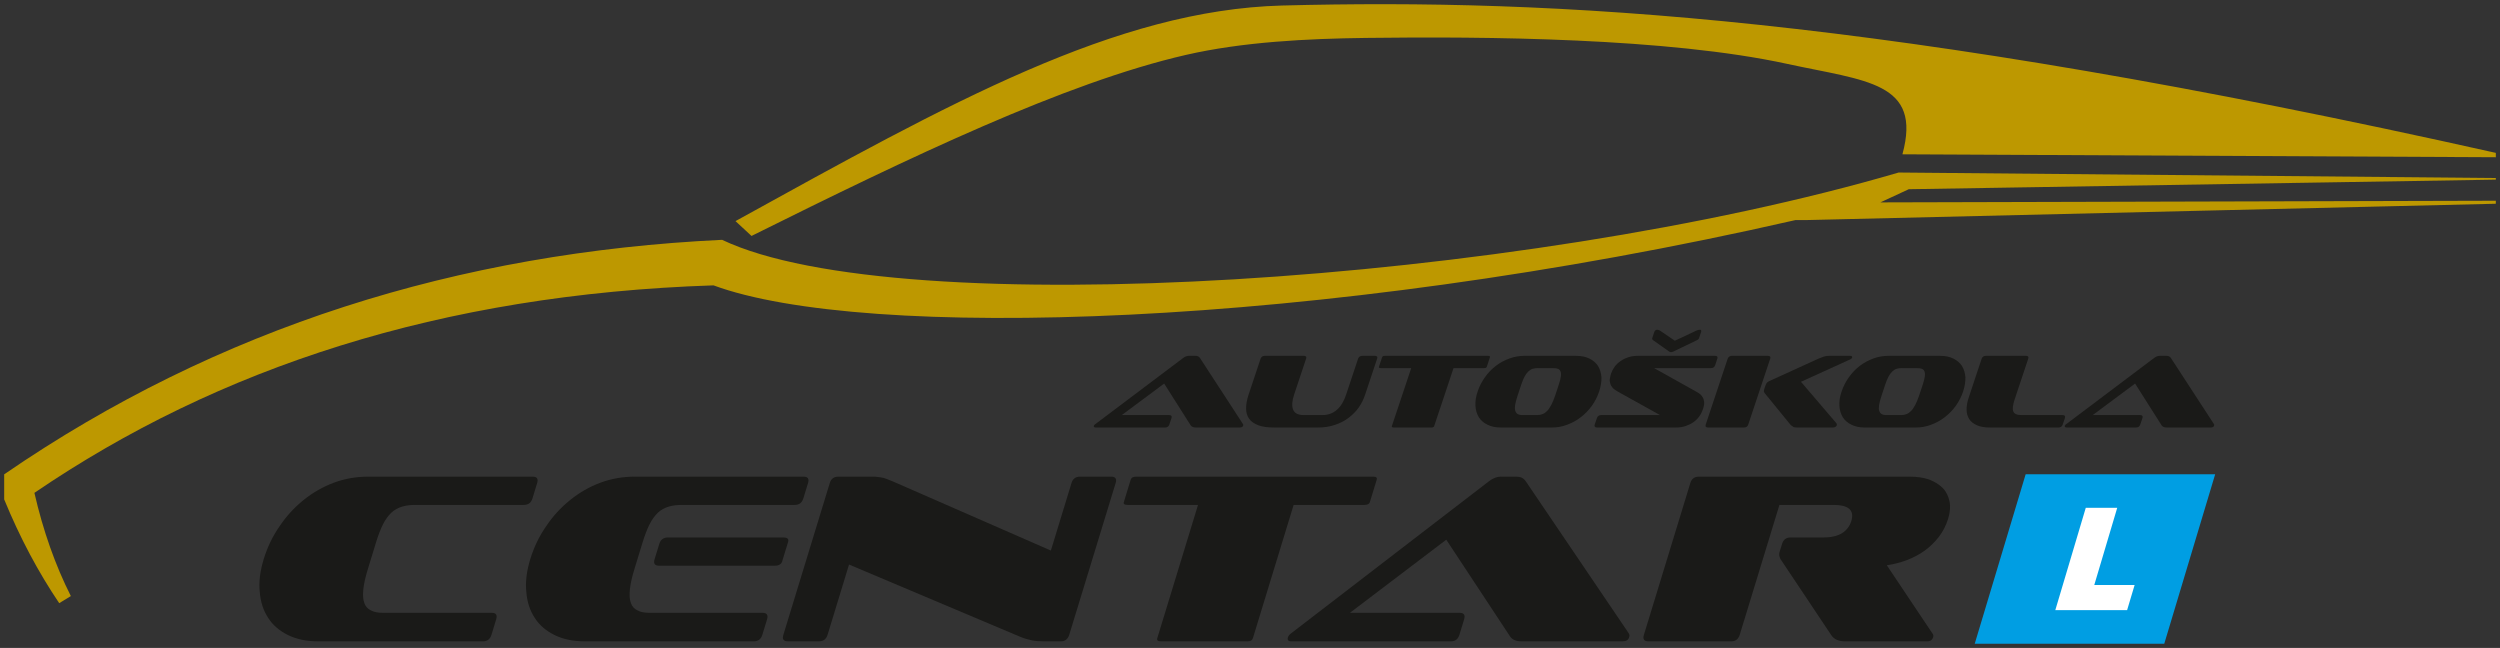
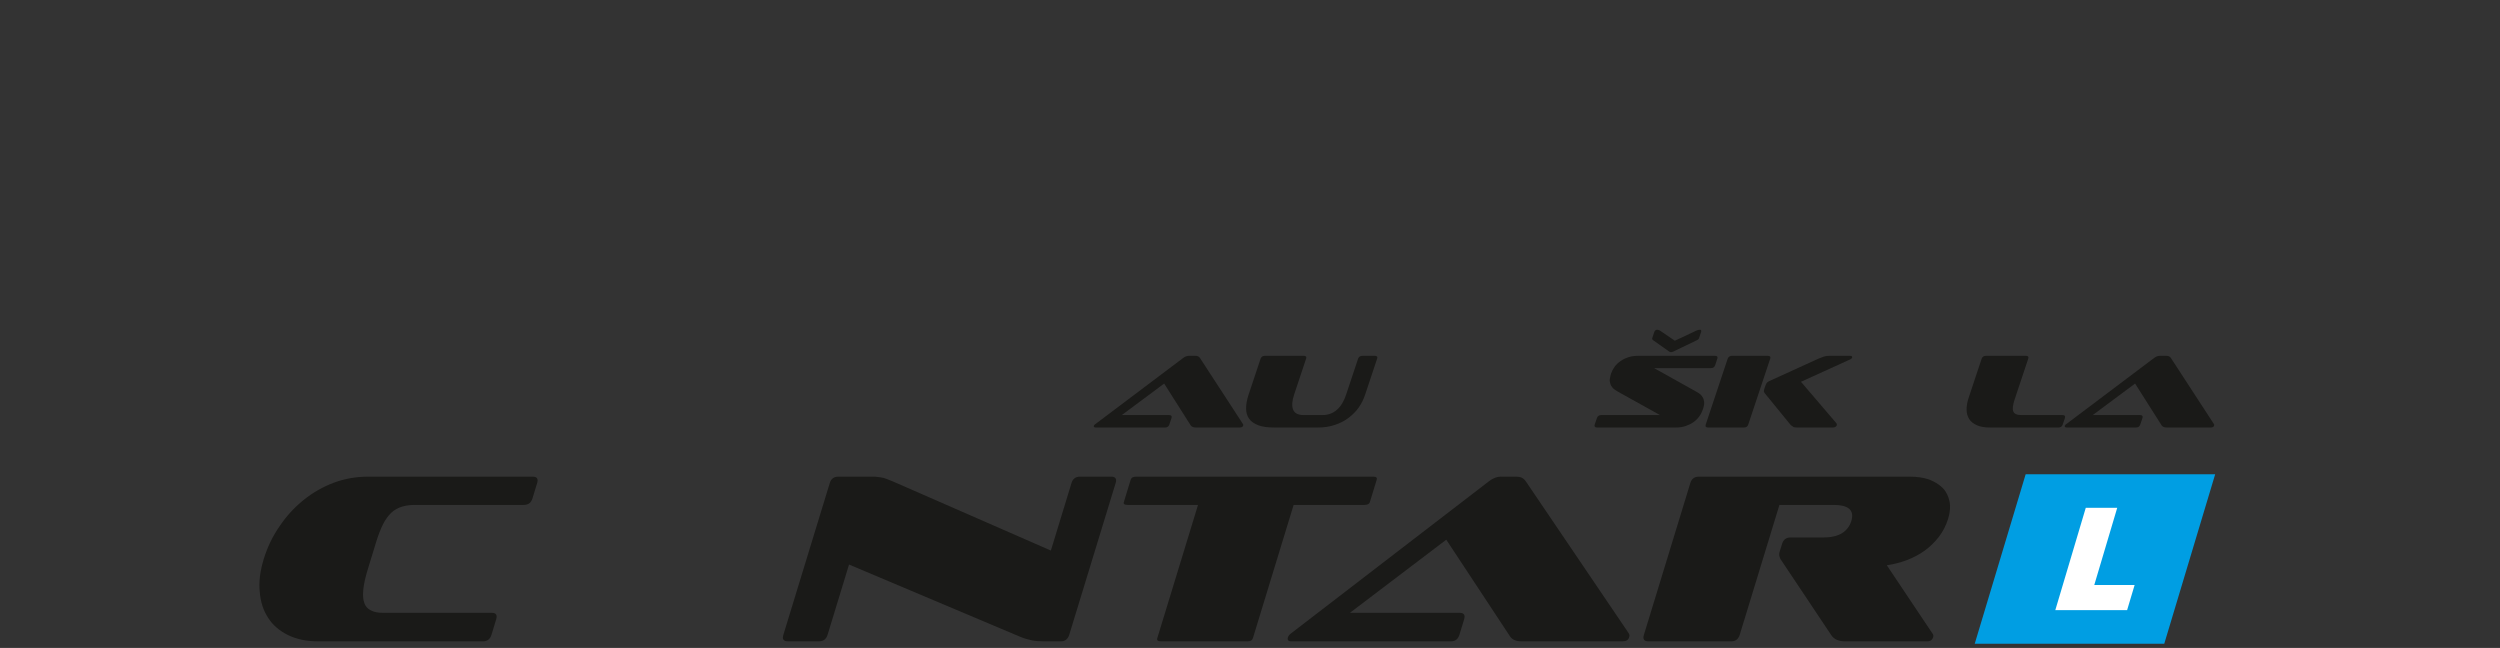
<svg xmlns="http://www.w3.org/2000/svg" xmlns:xlink="http://www.w3.org/1999/xlink" width="597.276pt" height="154.8pt" viewBox="0 0 597.276 154.8" version="1.1">
  <rect x="0" y="0" width="597.276" height="154.8" fill="#333333" stroke="none" />
  <defs>
    <g>
      <symbol overflow="visible" id="glyph0-0">
        <path style="stroke:none;" d="" />
      </symbol>
      <symbol overflow="visible" id="glyph0-1">
        <path style="stroke:none;" d="M 21 0 C 18.281 0 15.906 -0.516 13.891 -1.5 C 11.906 -2.484 10.281 -3.812 9.156 -5.594 C 8.016 -7.328 7.312 -9.406 7.141 -11.828 C 6.875 -14.188 7.234 -16.844 8.094 -19.672 C 8.969 -22.5 10.203 -25.094 11.891 -27.516 C 13.469 -29.875 15.375 -31.953 17.594 -33.75 C 19.812 -35.531 22.203 -36.922 24.859 -37.906 C 27.469 -38.875 30.219 -39.344 33.047 -39.344 L 72.328 -39.344 C 73.375 -39.344 73.719 -38.828 73.422 -37.844 L 72.297 -34.156 C 71.969 -33.109 71.297 -32.594 70.25 -32.594 L 44.469 -32.594 C 43.203 -32.594 42.125 -32.484 41.172 -32.188 C 40.219 -31.906 39.328 -31.438 38.594 -30.75 C 37.875 -30.062 37.172 -29.125 36.594 -27.984 C 36.016 -26.828 35.453 -25.375 34.906 -23.594 L 32.984 -17.312 C 32.375 -15.344 32 -13.672 31.875 -12.344 C 31.75 -11.016 31.812 -9.922 32.141 -9.109 C 32.422 -8.312 32.938 -7.734 33.703 -7.391 C 34.453 -6.984 35.359 -6.812 36.578 -6.812 L 62.594 -6.812 C 63.578 -6.812 63.938 -6.281 63.625 -5.25 L 62.5 -1.562 C 62.172 -0.516 61.5 0 60.516 0 Z M 21 0 " />
      </symbol>
      <symbol overflow="visible" id="glyph0-2">
-         <path style="stroke:none;" d="M 38.875 -18.062 C 37.844 -18.062 37.469 -18.578 37.766 -19.562 L 38.922 -23.312 C 39.219 -24.281 39.906 -24.812 40.938 -24.812 L 68.516 -24.812 C 69.5 -24.812 69.906 -24.453 69.688 -23.766 L 68.266 -19.094 C 68.047 -18.406 67.438 -18.062 66.453 -18.062 Z M 21 0 C 18.281 0 15.906 -0.516 13.891 -1.5 C 11.906 -2.484 10.281 -3.812 9.156 -5.594 C 8.016 -7.328 7.312 -9.406 7.141 -11.828 C 6.875 -14.188 7.234 -16.844 8.094 -19.672 C 8.969 -22.5 10.203 -25.094 11.891 -27.516 C 13.469 -29.875 15.375 -31.953 17.594 -33.75 C 19.812 -35.531 22.203 -36.922 24.859 -37.906 C 27.469 -38.875 30.219 -39.344 33.047 -39.344 L 73.375 -39.344 C 74.406 -39.344 74.75 -38.828 74.453 -37.844 L 73.328 -34.156 C 73 -33.109 72.328 -32.594 71.297 -32.594 L 44.469 -32.594 C 43.203 -32.594 42.125 -32.484 41.172 -32.188 C 40.219 -31.906 39.328 -31.438 38.594 -30.75 C 37.875 -30.062 37.172 -29.125 36.594 -27.984 C 36.016 -26.828 35.453 -25.375 34.906 -23.594 L 32.984 -17.312 C 32.375 -15.344 32 -13.672 31.875 -12.344 C 31.75 -11.016 31.812 -9.922 32.141 -9.109 C 32.422 -8.312 32.938 -7.734 33.703 -7.391 C 34.453 -6.984 35.359 -6.812 36.578 -6.812 L 63.578 -6.812 C 64.609 -6.812 64.969 -6.281 64.656 -5.25 L 63.531 -1.562 C 63.203 -0.516 62.531 0 61.5 0 Z M 21 0 " />
-       </symbol>
+         </symbol>
      <symbol overflow="visible" id="glyph0-3">
        <path style="stroke:none;" d="M 65.594 0 C 64.438 0 63.469 -0.062 62.672 -0.234 C 61.844 -0.406 60.828 -0.688 59.719 -1.156 L 19 -18.344 L 13.875 -1.562 C 13.547 -0.516 12.859 0 11.828 0 L 4.391 0 C 3.344 0 2.984 -0.516 3.312 -1.562 L 14.406 -37.844 C 14.703 -38.828 15.391 -39.344 16.438 -39.344 L 23.531 -39.344 C 24.156 -39.344 24.688 -39.344 25.203 -39.344 C 25.688 -39.281 26.141 -39.234 26.578 -39.172 C 27.031 -39.109 27.453 -39 27.906 -38.828 C 28.328 -38.656 28.797 -38.484 29.359 -38.25 L 67.219 -21.688 L 72.156 -37.844 C 72.453 -38.828 73.141 -39.344 74.172 -39.344 L 81.625 -39.344 C 82.656 -39.344 83 -38.828 82.703 -37.844 L 71.609 -1.562 C 71.281 -0.516 70.609 0 69.578 0 Z M 65.594 0 " />
      </symbol>
      <symbol overflow="visible" id="glyph0-4">
        <path style="stroke:none;" d="M 19.562 0 C 18.812 0 18.531 -0.234 18.688 -0.75 L 28.422 -32.594 L 11.578 -32.594 C 10.828 -32.594 10.562 -32.828 10.688 -33.234 L 12.328 -38.594 C 12.484 -39.109 12.906 -39.344 13.656 -39.344 L 70.25 -39.344 C 71 -39.344 71.266 -39.109 71.109 -38.594 L 69.469 -33.234 C 69.344 -32.828 68.922 -32.594 68.172 -32.594 L 51.266 -32.594 L 41.531 -0.75 C 41.375 -0.234 40.953 0 40.266 0 Z M 19.562 0 " />
      </symbol>
      <symbol overflow="visible" id="glyph0-5">
        <path style="stroke:none;" d="M 56.188 0 C 54.969 0 54.062 -0.406 53.547 -1.156 L 38.297 -24.281 L 15.281 -6.812 L 41.484 -6.812 C 42.516 -6.812 42.875 -6.281 42.562 -5.25 L 41.438 -1.562 C 41.109 -0.516 40.438 0 39.406 0 L 1.266 0 C 0.516 0 0.281 -0.344 0.469 -0.984 C 0.5 -1.094 0.625 -1.266 0.719 -1.438 C 0.844 -1.609 1 -1.734 1.219 -1.906 L 48.5 -38.25 C 49.484 -39 50.406 -39.344 51.281 -39.344 L 55.078 -39.344 C 56.062 -39.344 56.766 -39 57.281 -38.25 L 81.828 -2.016 C 81.953 -1.844 82.062 -1.609 82.062 -1.438 C 82.078 -1.266 82.016 -1.094 81.969 -0.922 C 81.781 -0.281 81.219 0 80.359 0 Z M 56.188 0 " />
      </symbol>
      <symbol overflow="visible" id="glyph0-6">
        <path style="stroke:none;" d="M 51.578 0 C 50.016 0 48.906 -0.516 48.25 -1.562 L 36.344 -19.391 C 36.125 -19.672 36 -20.016 35.922 -20.312 C 35.828 -20.594 35.844 -21 36 -21.516 L 36.562 -23.312 C 36.859 -24.281 37.531 -24.812 38.516 -24.812 L 46.422 -24.812 C 48.266 -24.812 49.75 -25.156 50.891 -25.844 C 51.969 -26.531 52.719 -27.516 53.094 -28.734 C 53.891 -31.328 52.422 -32.594 48.797 -32.594 L 35.922 -32.594 L 26.438 -1.562 C 26.109 -0.516 25.438 0 24.406 0 L 4.609 0 C 3.578 0 3.219 -0.516 3.547 -1.562 L 14.641 -37.844 C 14.938 -38.828 15.625 -39.344 16.656 -39.344 L 67.078 -39.344 C 68.812 -39.344 70.344 -39.109 71.703 -38.656 C 73.047 -38.125 74.156 -37.438 74.984 -36.578 C 75.828 -35.703 76.297 -34.609 76.562 -33.406 C 76.812 -32.188 76.688 -30.812 76.234 -29.312 C 75.734 -27.688 75 -26.25 74.031 -24.984 C 73 -23.656 71.859 -22.562 70.594 -21.641 C 69.266 -20.703 67.828 -19.953 66.344 -19.391 C 64.766 -18.812 63.203 -18.406 61.578 -18.172 L 72.5 -1.844 C 72.719 -1.609 72.75 -1.328 72.625 -0.922 C 72.547 -0.688 72.422 -0.469 72.203 -0.281 C 71.969 -0.109 71.641 0 71.297 0 Z M 51.578 0 " />
      </symbol>
      <symbol overflow="visible" id="glyph1-0">
        <path style="stroke:none;" d="" />
      </symbol>
      <symbol overflow="visible" id="glyph1-1">
        <path style="stroke:none;" d="M 24.453 0 C 23.922 0 23.469 -0.172 23.25 -0.5 L 16.906 -10.5 L 6.781 -2.969 L 18.141 -2.969 C 18.594 -2.969 18.812 -2.734 18.672 -2.281 L 18.125 -0.672 C 17.984 -0.219 17.609 0 17.156 0 L 0.547 0 C 0.219 0 0.016 -0.156 0.109 -0.422 C 0.125 -0.484 0.188 -0.547 0.234 -0.625 C 0.281 -0.703 0.375 -0.75 0.484 -0.828 L 21.484 -16.641 C 21.922 -16.969 22.406 -17.125 22.781 -17.125 L 24.438 -17.125 C 24.859 -17.125 25.219 -16.969 25.438 -16.641 L 35.703 -0.875 C 35.75 -0.797 35.812 -0.703 35.812 -0.625 C 35.812 -0.547 35.781 -0.484 35.766 -0.406 C 35.672 -0.125 35.359 0 34.984 0 Z M 24.453 0 " />
      </symbol>
      <symbol overflow="visible" id="glyph1-2">
        <path style="stroke:none;" d="M 9.688 0 C 8.156 0 6.891 -0.172 5.938 -0.547 C 4.984 -0.922 4.172 -1.453 3.734 -2.141 C 3.266 -2.812 3.031 -3.641 3.047 -4.625 C 3.047 -5.594 3.25 -6.672 3.656 -7.891 L 6.516 -16.469 C 6.672 -16.906 7.062 -17.125 7.484 -17.125 L 16.875 -17.125 C 17.297 -17.125 17.547 -16.906 17.391 -16.469 L 14.531 -7.891 C 14.031 -6.359 13.922 -5.141 14.281 -4.266 C 14.641 -3.391 15.469 -2.969 16.906 -2.969 L 21.219 -2.969 C 22.656 -2.969 23.797 -3.391 24.781 -4.266 C 25.75 -5.141 26.453 -6.359 26.953 -7.891 L 29.812 -16.469 C 29.969 -16.906 30.359 -17.125 30.812 -17.125 L 33.828 -17.125 C 34.281 -17.125 34.516 -16.906 34.359 -16.469 L 31.5 -7.891 C 31.141 -6.781 30.625 -5.75 29.969 -4.797 C 29.297 -3.844 28.469 -3.016 27.531 -2.312 C 26.594 -1.578 25.484 -1.031 24.266 -0.625 C 23.031 -0.203 21.688 0 20.234 0 Z M 9.688 0 " />
      </symbol>
      <symbol overflow="visible" id="glyph1-3">
-         <path style="stroke:none;" d="M 8.516 0 C 8.188 0 7.969 -0.094 8.047 -0.328 L 12.672 -14.188 L 5.438 -14.188 C 5.109 -14.188 4.891 -14.281 4.953 -14.469 L 5.719 -16.797 C 5.797 -17.031 6.078 -17.125 6.406 -17.125 L 31.031 -17.125 C 31.359 -17.125 31.562 -17.031 31.484 -16.797 L 30.719 -14.469 C 30.656 -14.281 30.391 -14.188 30.062 -14.188 L 22.781 -14.188 L 18.156 -0.328 C 18.078 -0.094 17.828 0 17.531 0 Z M 8.516 0 " />
-       </symbol>
+         </symbol>
      <symbol overflow="visible" id="glyph1-4">
-         <path style="stroke:none;" d="M 9.172 0 C 7.938 0 6.906 -0.219 6.047 -0.656 C 5.156 -1.078 4.422 -1.688 3.953 -2.453 C 3.484 -3.234 3.188 -4.141 3.141 -5.203 C 3.078 -6.234 3.25 -7.359 3.656 -8.562 C 4.062 -9.797 4.656 -10.953 5.406 -12 C 6.125 -13.031 7 -13.938 8 -14.719 C 8.969 -15.469 10.109 -16.062 11.281 -16.5 C 12.438 -16.922 13.641 -17.125 14.875 -17.125 L 27.172 -17.125 C 28.422 -17.125 29.5 -16.906 30.375 -16.469 C 31.234 -16.047 31.953 -15.438 32.438 -14.688 C 32.906 -13.906 33.172 -13 33.25 -11.984 C 33.266 -10.922 33.094 -9.797 32.688 -8.562 C 32.281 -7.359 31.703 -6.234 30.969 -5.203 C 30.203 -4.141 29.328 -3.234 28.344 -2.484 C 27.359 -1.703 26.234 -1.109 25.078 -0.672 C 23.906 -0.219 22.703 0 21.469 0 Z M 23.062 -10.266 C 23.328 -11.047 23.469 -11.672 23.547 -12.172 C 23.625 -12.688 23.594 -13.078 23.469 -13.391 C 23.344 -13.688 23.188 -13.891 22.844 -14.016 C 22.516 -14.141 22.062 -14.188 21.5 -14.188 L 18.094 -14.188 C 17.594 -14.188 17.141 -14.141 16.781 -14.016 C 16.375 -13.891 16.078 -13.656 15.75 -13.359 C 15.438 -13.062 15.141 -12.656 14.875 -12.156 C 14.609 -11.656 14.344 -11.016 14.094 -10.266 L 13.188 -7.531 C 12.625 -5.844 12.438 -4.672 12.656 -4 C 12.859 -3.312 13.391 -2.969 14.344 -2.969 L 17.75 -2.969 C 18.281 -2.969 18.75 -3.031 19.188 -3.219 C 19.609 -3.359 19.906 -3.609 20.281 -3.969 C 20.625 -4.312 20.922 -4.797 21.25 -5.375 C 21.562 -5.953 21.859 -6.672 22.156 -7.531 Z M 23.062 -10.266 " />
-       </symbol>
+         </symbol>
      <symbol overflow="visible" id="glyph1-5">
        <path style="stroke:none;" d="M 1.531 0 C 1.109 0 0.859 -0.219 1 -0.672 L 1.547 -2.281 C 1.688 -2.734 2.094 -2.969 2.516 -2.969 L 16.609 -2.969 L 6.641 -8.516 C 6.094 -8.812 5.609 -9.141 5.312 -9.469 C 5.016 -9.797 4.828 -10.125 4.734 -10.5 C 4.609 -10.844 4.562 -11.219 4.625 -11.625 C 4.688 -12.031 4.781 -12.453 4.922 -12.906 C 5.109 -13.453 5.391 -13.984 5.766 -14.516 C 6.125 -15.016 6.609 -15.469 7.188 -15.875 C 7.703 -16.25 8.391 -16.578 9.078 -16.797 C 9.766 -17.031 10.5 -17.125 11.297 -17.125 L 29.781 -17.125 C 30.234 -17.125 30.469 -16.906 30.312 -16.469 L 29.781 -14.859 C 29.625 -14.406 29.266 -14.188 28.812 -14.188 L 15.203 -14.188 L 25.141 -8.641 C 25.703 -8.344 26.172 -8.031 26.469 -7.703 C 26.734 -7.375 26.953 -7.031 27.047 -6.672 C 27.156 -6.297 27.203 -5.922 27.156 -5.531 C 27.094 -5.094 26.969 -4.672 26.812 -4.219 C 26.625 -3.672 26.359 -3.141 25.984 -2.641 C 25.609 -2.109 25.125 -1.656 24.609 -1.281 C 24.047 -0.875 23.391 -0.578 22.703 -0.344 C 22.047 -0.125 21.297 0 20.484 0 Z M 19.75 -18.125 C 19.594 -18.047 19.391 -18 19.25 -18 C 19.109 -18 18.922 -18.047 18.828 -18.125 L 14.922 -20.891 C 14.766 -21.016 14.703 -21.172 14.766 -21.391 L 15.25 -22.844 C 15.359 -23.172 15.641 -23.359 15.922 -23.359 C 16.141 -23.359 16.406 -23.297 16.578 -23.172 L 20.156 -20.734 L 25.344 -23.172 C 25.625 -23.297 25.938 -23.359 26.156 -23.359 C 26.406 -23.359 26.547 -23.172 26.438 -22.844 L 25.953 -21.391 C 25.891 -21.172 25.703 -20.984 25.5 -20.891 Z M 19.75 -18.125 " />
      </symbol>
      <symbol overflow="visible" id="glyph1-6">
        <path style="stroke:none;" d="M 23.25 0 C 22.906 0 22.531 -0.047 22.328 -0.172 L 22.406 -0.172 C 22.188 -0.281 21.922 -0.453 21.719 -0.672 L 15.625 -8.141 C 15.5 -8.281 15.406 -8.469 15.375 -8.641 C 15.359 -8.812 15.422 -9.047 15.516 -9.344 L 15.766 -10.062 C 15.859 -10.344 15.984 -10.578 16.094 -10.703 C 16.219 -10.828 16.391 -10.953 16.625 -11.078 L 28.453 -16.469 C 28.844 -16.641 29.344 -16.828 29.734 -16.953 C 30.125 -17.078 30.516 -17.125 30.906 -17.125 L 35.984 -17.125 C 36.156 -17.125 36.344 -17.078 36.406 -17 C 36.453 -16.922 36.5 -16.828 36.453 -16.703 C 36.391 -16.516 36.219 -16.375 35.984 -16.266 L 24.234 -10.922 L 32.609 -1.125 C 32.781 -0.953 32.859 -0.734 32.781 -0.5 C 32.734 -0.375 32.625 -0.25 32.469 -0.156 C 32.312 -0.047 32.062 0 31.812 0 Z M 2.016 0 C 1.578 0 1.328 -0.219 1.469 -0.672 L 6.734 -16.469 C 6.891 -16.906 7.281 -17.125 7.719 -17.125 L 16.344 -17.125 C 16.797 -17.125 17.047 -16.906 16.891 -16.469 L 11.625 -0.672 C 11.484 -0.219 11.094 0 10.641 0 Z M 2.016 0 " />
      </symbol>
      <symbol overflow="visible" id="glyph1-7">
        <path style="stroke:none;" d="M 8.484 0 C 7.234 0 6.219 -0.172 5.391 -0.531 C 4.594 -0.875 3.922 -1.375 3.531 -2.016 C 3.141 -2.641 2.906 -3.359 2.906 -4.25 C 2.891 -5.094 3.047 -6.047 3.391 -7.078 L 6.516 -16.469 C 6.672 -16.906 7.062 -17.125 7.484 -17.125 L 17.109 -17.125 C 17.562 -17.125 17.797 -16.906 17.641 -16.469 L 14.375 -6.656 C 13.938 -5.344 13.828 -4.422 14.062 -3.844 C 14.297 -3.266 14.922 -2.969 16.031 -2.969 L 25.891 -2.969 C 26.312 -2.969 26.547 -2.734 26.406 -2.281 L 25.859 -0.672 C 25.719 -0.219 25.328 0 24.906 0 Z M 8.484 0 " />
      </symbol>
      <symbol overflow="visible" id="glyph2-0">
        <path style="stroke:none;" d="" />
      </symbol>
      <symbol overflow="visible" id="glyph2-1">
        <path style="stroke:none;" d="M 21.078 -6.016 L 19.281 0 L 2.125 0 L 9.406 -24.453 L 16.922 -24.453 L 11.438 -6.016 Z M 21.078 -6.016 " />
      </symbol>
    </g>
  </defs>
  <g id="surface1">
-     <path style=" stroke:none;fill-rule:evenodd;fill:rgb(74.118%,59.608%,0%);fill-opacity:1;" d="M 596.277 42.527 L 453.602 41.219 C 363.238 67.727 214.684 77.383 172.516 57.297 C 109.508 60.305 52.059 78.238 1 113.324 L 1 119.316 C 4.785 128.531 9.188 136.758 14.145 144.102 L 16.926 142.406 C 13.219 135.07 10.312 126.855 8.219 117.746 C 52.062 87.883 105.34 70.312 170.465 68.176 C 206.016 81.316 313.719 78.914 428.938 52.582 L 431.355 52.582 L 596.277 48.676 L 596.277 47.957 L 449.246 48.352 L 456.02 45.207 L 596.277 42.918 Z M 326.324 9.059 C 354.93 8.684 398.512 9.062 426.906 15.246 C 445.836 19.371 459.227 19.551 454.508 36.863 L 596.277 37.566 L 596.277 36.523 C 449.488 3.664 371.098 -0.367 306.285 1.32 C 266.535 2.41 227.105 24.473 175.719 52.824 L 179.543 56.371 C 217.387 37.551 254.473 19.75 283.301 13.125 C 296.957 9.988 312.316 9.242 326.324 9.059 " />
    <g style="fill:rgb(10.196%,10.196%,9.412%);fill-opacity:1;">
      <use xlink:href="#glyph0-1" x="54.918" y="153.22" />
      <use xlink:href="#glyph0-2" x="118.603" y="153.22" />
      <use xlink:href="#glyph0-3" x="183.844" y="153.22" />
      <use xlink:href="#glyph0-4" x="257.797" y="153.22" />
    </g>
    <g style="fill:rgb(10.196%,10.196%,9.412%);fill-opacity:1;">
      <use xlink:href="#glyph0-5" x="307.232" y="153.22" />
      <use xlink:href="#glyph0-6" x="389.203" y="153.22" />
    </g>
    <g style="fill:rgb(10.196%,10.196%,9.412%);fill-opacity:1;">
      <use xlink:href="#glyph1-1" x="261.224" y="102.136" />
    </g>
    <g style="fill:rgb(10.196%,10.196%,9.412%);fill-opacity:1;">
      <use xlink:href="#glyph1-2" x="294.659" y="102.136" />
      <use xlink:href="#glyph1-3" x="324.481" y="102.136" />
    </g>
    <g style="fill:rgb(10.196%,10.196%,9.412%);fill-opacity:1;">
      <use xlink:href="#glyph1-4" x="349.356" y="102.136" />
      <use xlink:href="#glyph1-5" x="379.981" y="102.136" />
      <use xlink:href="#glyph1-6" x="406.037" y="102.136" />
    </g>
    <g style="fill:rgb(10.196%,10.196%,9.412%);fill-opacity:1;">
      <use xlink:href="#glyph1-4" x="436.309" y="102.136" />
      <use xlink:href="#glyph1-7" x="466.933" y="102.136" />
    </g>
    <g style="fill:rgb(10.196%,10.196%,9.412%);fill-opacity:1;">
      <use xlink:href="#glyph1-1" x="493.19" y="102.136" />
    </g>
    <path style=" stroke:none;fill-rule:evenodd;fill:rgb(0%,61.961%,89.02%);fill-opacity:1;" d="M 483.953 113.301 L 529.23 113.301 L 517.062 153.801 L 471.781 153.801 Z M 483.953 113.301 " />
    <g style="fill:rgb(100%,100%,100%);fill-opacity:1;">
      <use xlink:href="#glyph2-1" x="488.907" y="145.774" />
    </g>
  </g>
</svg>